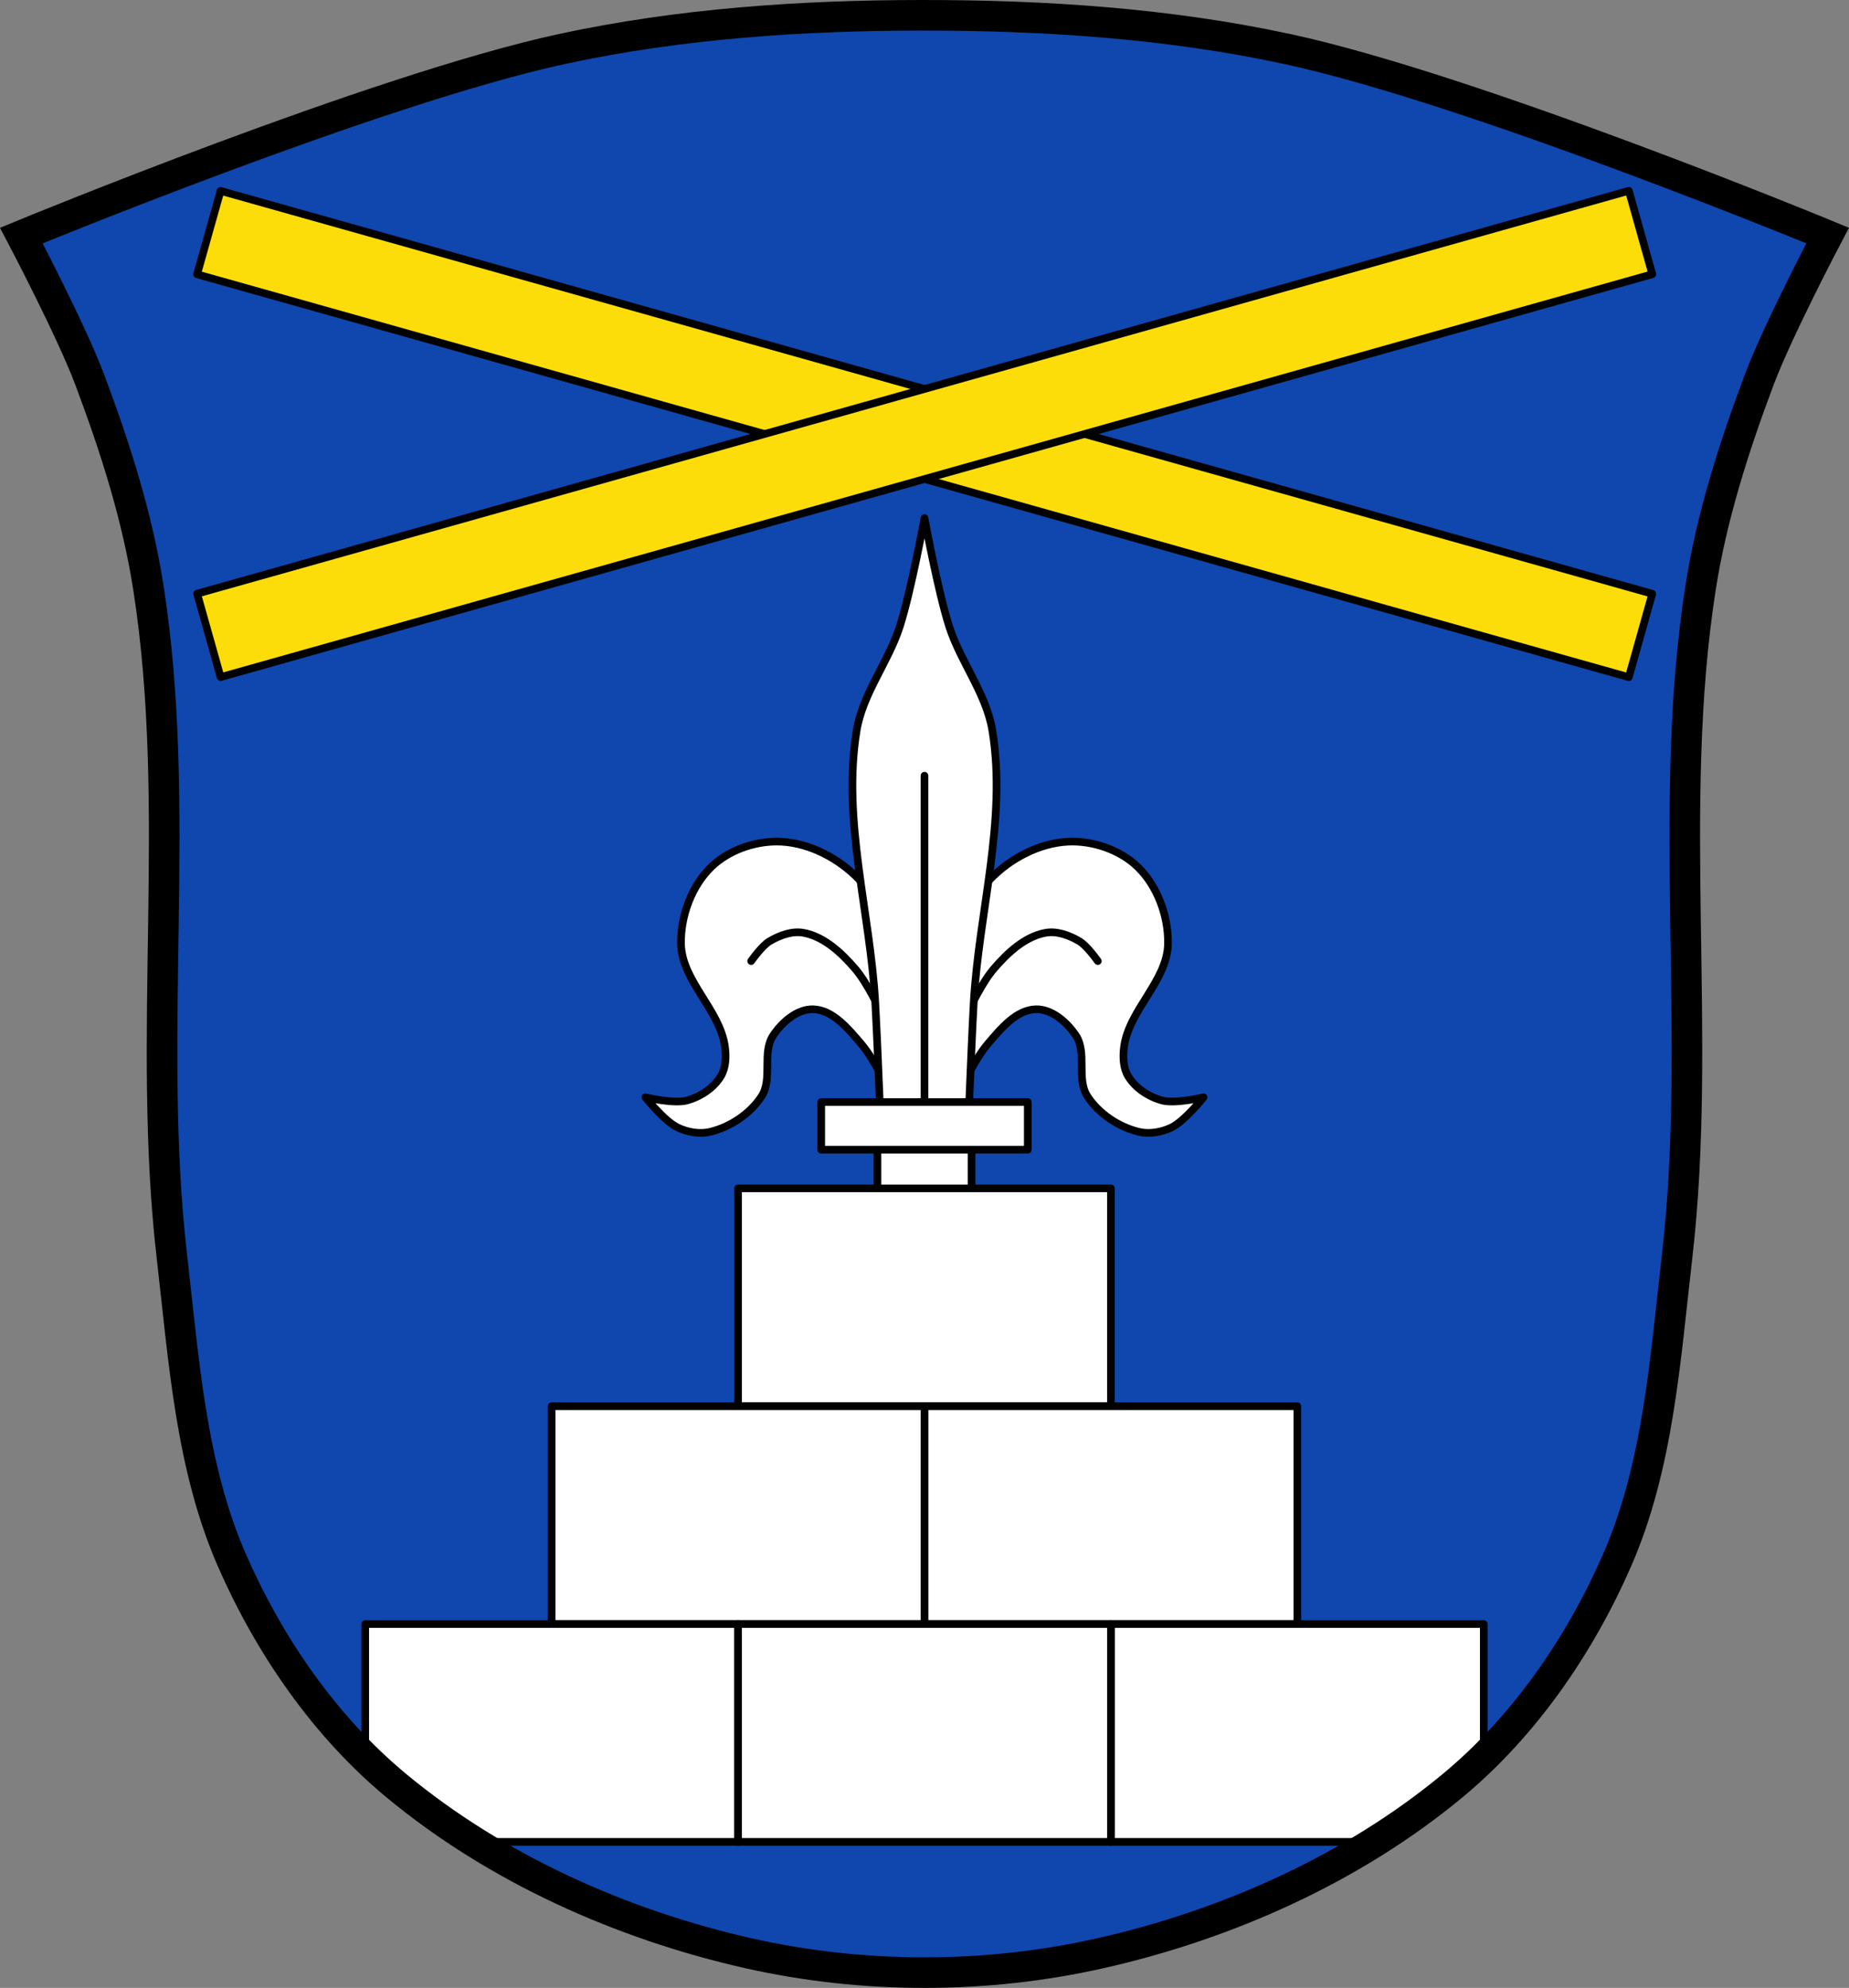
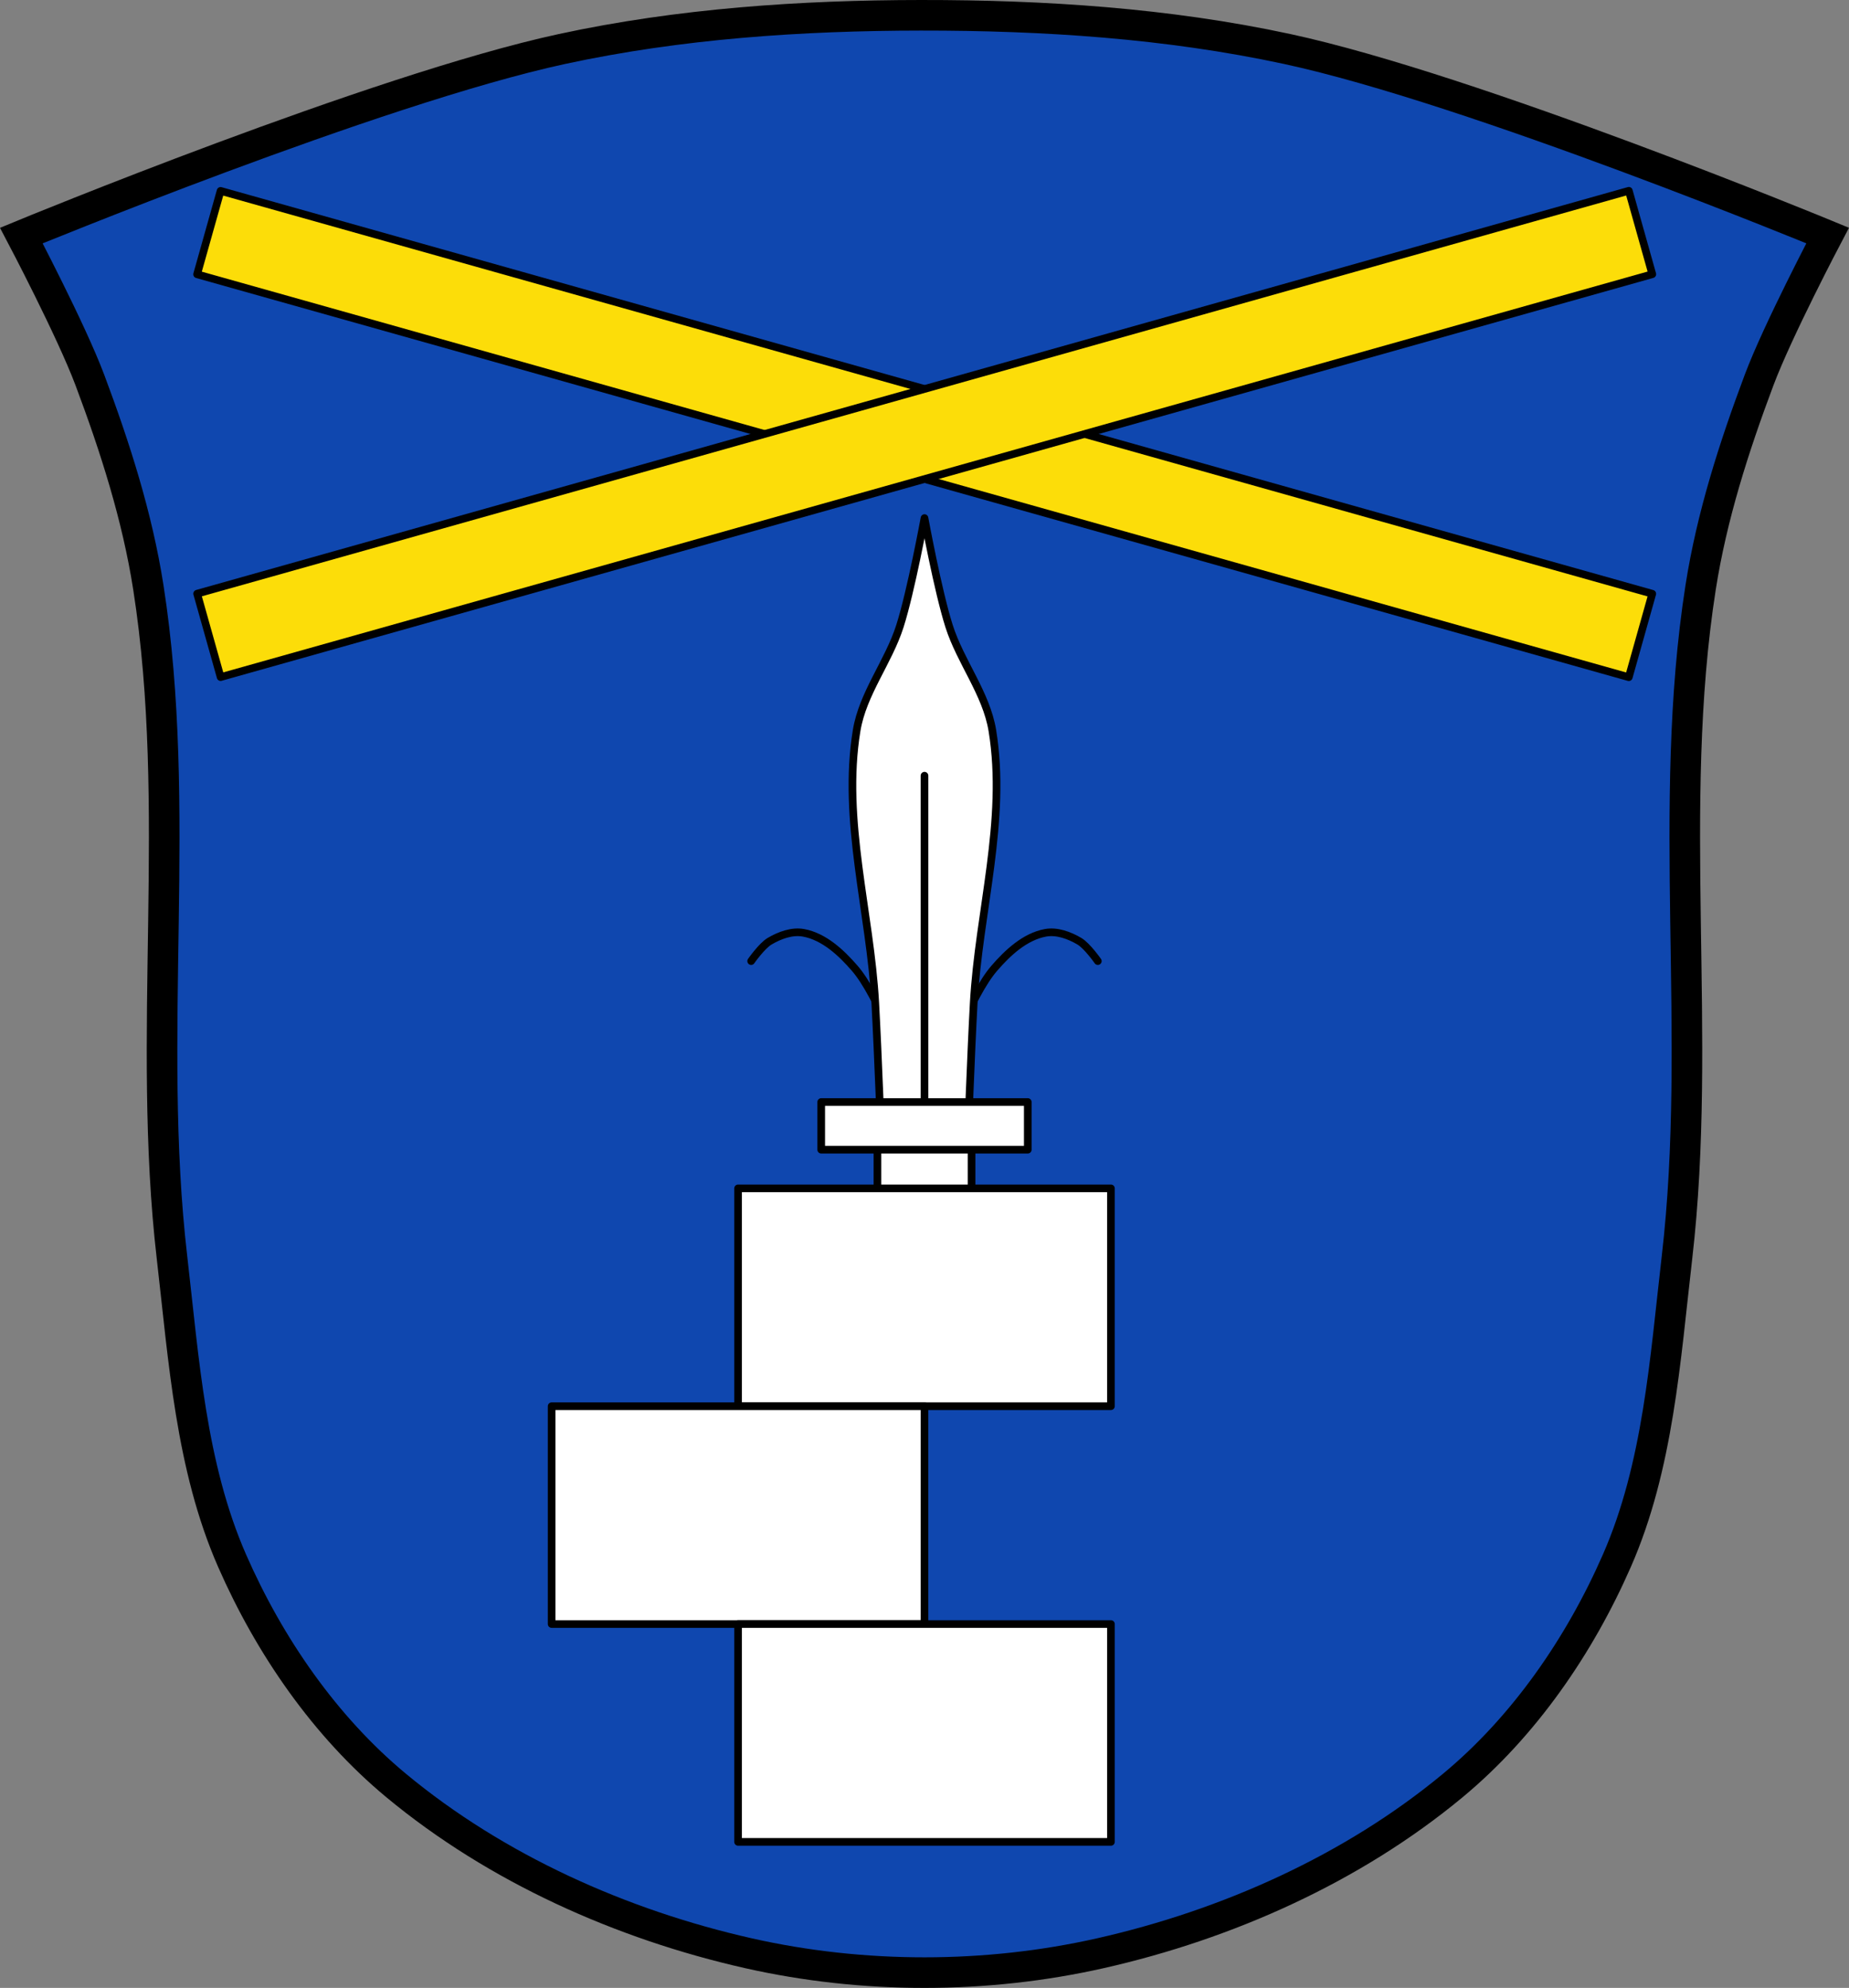
<svg xmlns="http://www.w3.org/2000/svg" viewBox="0 0 1209.17 1300.051">
  <rect x="0" y="0" width="1209.17" height="1300.051" fill="#808080" stroke="none" />
  <g transform="translate(253.65 121.11)">
    <path d="m348.89-111.1c-78.69.067-158.13 5.422-235.05 22.05-121.85 26.343-353.53 122-353.53 122 0 0 32.581 61.888 44.83 94.54 16.479 43.933 30.964 89.12 38.21 135.48 22.582 144.43-1.374 293.06 15.471 438.27 7.767 66.959 13.802 135.98 39.32 198.37 19.18 46.893 45.13 93.86 83.39 127.07 80.19 69.6 184.62 112.44 288.25 135.59 52.797 11.793 109.5 11.776 162.29-.026 103.62-23.16 208.06-65.988 288.25-135.59 38.26-33.21 64.22-80.17 83.39-127.07 25.518-62.39 31.553-131.41 39.32-198.37 16.844-145.21-7.111-293.84 15.471-438.27 7.248-46.36 21.734-91.55 38.21-135.48 12.249-32.657 44.83-94.54 44.83-94.54 0 0-231.66-95.76-353.53-122-78.26-16.849-159.09-22.09-239.14-22.02" fill="#0f47af" />
    <g stroke="#000">
      <g stroke-width="5">
        <g fill-rule="evenodd">
-           <path d="m254.38 429.26c-15.387-.024-31.874 5.938-42.828 16.523-12.895 12.462-20.07 32.07-19.863 49.998.283 24.55 25.593 43.46 28.768 67.807.835 6.403.606 13.655-2.74 19.18-4.662 7.695-13.257 13.318-21.918 15.754-8.816 2.479-27.396-2.055-27.396-2.055 0 0 12.465 15.732 21.232 19.861 6.456 3.041 14.299 4.431 21.232 2.74 13.229-3.225 26.15-11.866 33.561-23.287 7.339-11.304.057-28.512 7.535-39.725 5.762-8.64 15.643-17.333 26.03-17.12 12.922.261 23.12 12.767 31.508 22.602 15.568 18.257 32.19 64.38 32.19 64.38l9.246-12.67 9.248 12.67c0 0 16.623-46.13 32.19-64.38 8.386-9.835 18.584-22.341 31.506-22.602 10.383-.21 20.264 8.483 26.03 17.12 7.478 11.213.196 28.42 7.535 39.725 7.414 11.421 20.332 20.06 33.561 23.287 6.933 1.69 14.777.301 21.232-2.74 8.768-4.13 21.232-19.861 21.232-19.861 0 0-18.581 4.534-27.396 2.055-8.661-2.436-17.256-8.06-21.918-15.754-3.346-5.523-3.573-12.774-2.738-19.18 3.175-24.346 28.482-43.26 28.766-67.807.207-17.932-6.968-37.536-19.863-49.998-11.684-11.291-29.664-17.321-45.889-16.438-18.76 1.022-37.693 11.08-50.684 24.656-20.645 21.571-25.956 53.937-35.615 82.19-2.311 6.759-4.826 15.874-7.193 25.1-2.367-9.222-4.881-18.337-7.191-25.1-9.66-28.25-14.97-60.62-35.615-82.19-12.99-13.573-31.924-23.635-50.684-24.656-1.014-.055-2.035-.084-3.061-.086z" fill="#fff" stroke-linejoin="round" />
          <g fill="none" stroke-linecap="round">
            <path d="m364.97 575.91c0 0 16.03-45.761 31.506-63.697 8.894-10.31 20.17-20.825 33.561-23.287 7.487-1.376 15.607 1.631 22.17 5.496 5.096 3 12.08 12.997 12.08 12.997" />
            <path d="m336.89 575.91c0 0-16.03-45.761-31.506-63.697-8.894-10.31-20.17-20.825-33.561-23.287-7.487-1.376-15.607 1.631-22.17 5.496-5.096 3-12.08 12.997-12.08 12.997" />
          </g>
        </g>
        <g stroke-linejoin="round">
          <g fill="#fcdd09" stroke-linecap="square">
            <path transform="matrix(-.271.963.963.271 0 0)" d="m33.2-104.26h56.66v972.24h-56.66z" />
            <path transform="matrix(.271.963-.963.271 0 0)" d="m223.27-779.89h56.66v972.24h-56.66z" />
          </g>
          <path d="m350.93 217.7c0 0-8.742 47.613-16.06 70.62-7.484 23.51-24.341 44.03-28.324 68.38-9.608 58.731 8.89 118.7 12.197 178.12 1.778 31.943 4.109 95.89 4.109 95.89h28.08 28.08c0 0 2.331-63.946 4.109-95.89 3.307-59.42 21.805-119.39 12.197-178.12-3.983-24.349-20.84-44.873-28.324-68.38-7.322-23-16.06-70.62-16.06-70.62z" fill="#fff" fill-rule="evenodd" />
        </g>
        <g stroke-linecap="round">
          <path d="m350.93 386.17v242.19" fill="none" fill-rule="evenodd" />
          <g fill="#fff" stroke-linejoin="round">
            <path d="m320.16 618.78h61.55v43.16h-61.55z" />
            <path d="m283.39 599.59h135.08v31.17h-135.08z" />
            <path d="m229.02 656.05h243.83v142.46h-243.83z" />
-             <path d="m350.93 798.51h243.83v142.46h-243.83z" />
            <path d="m107.1 798.51h243.83v142.46h-243.83z" />
-             <path d="m224.88 1052.07v87.32c6.546 6.416 13.329 12.558 20.352 18.379 16.07 13.319 33.13 25.57 50.953 36.76h172.53v-142.46h-243.83zm487.66 0v142.46h172.48c17.838-11.197 34.918-23.456 50.998-36.785 7.02-5.821 13.802-11.964 20.348-18.379v-87.3h-243.83z" transform="translate(-239.69-111.1)" />
            <path d="m229.02 940.97h243.83v142.47h-243.83z" />
          </g>
        </g>
      </g>
      <path d="m348.89-111.11c-78.69.067-158.13 5.422-235.05 22.05-121.85 26.343-353.53 122-353.53 122 0 0 32.581 61.888 44.83 94.54 16.479 43.933 30.964 89.12 38.21 135.48 22.582 144.43-1.373 293.06 15.471 438.27 7.767 66.96 12.252 136.63 39.32 198.37 24.375 55.59 60.662 108.33 107.39 147.07 65.44 54.25 147.34 90.87 230.25 109.59 74.88 16.907 155.42 16.889 230.29-.026 82.91-18.73 164.81-55.34 230.25-109.59 46.733-38.739 83.02-91.47 107.39-147.07 27.07-61.736 31.553-131.41 39.32-198.37 16.844-145.21-7.111-293.84 15.471-438.27 7.248-46.36 21.734-91.55 38.21-135.48 12.249-32.657 44.83-94.54 44.83-94.54 0 0-231.66-95.76-353.53-122-78.26-16.849-159.09-22.09-239.14-22.02z" fill="none" stroke-width="20" />
    </g>
  </g>
</svg>